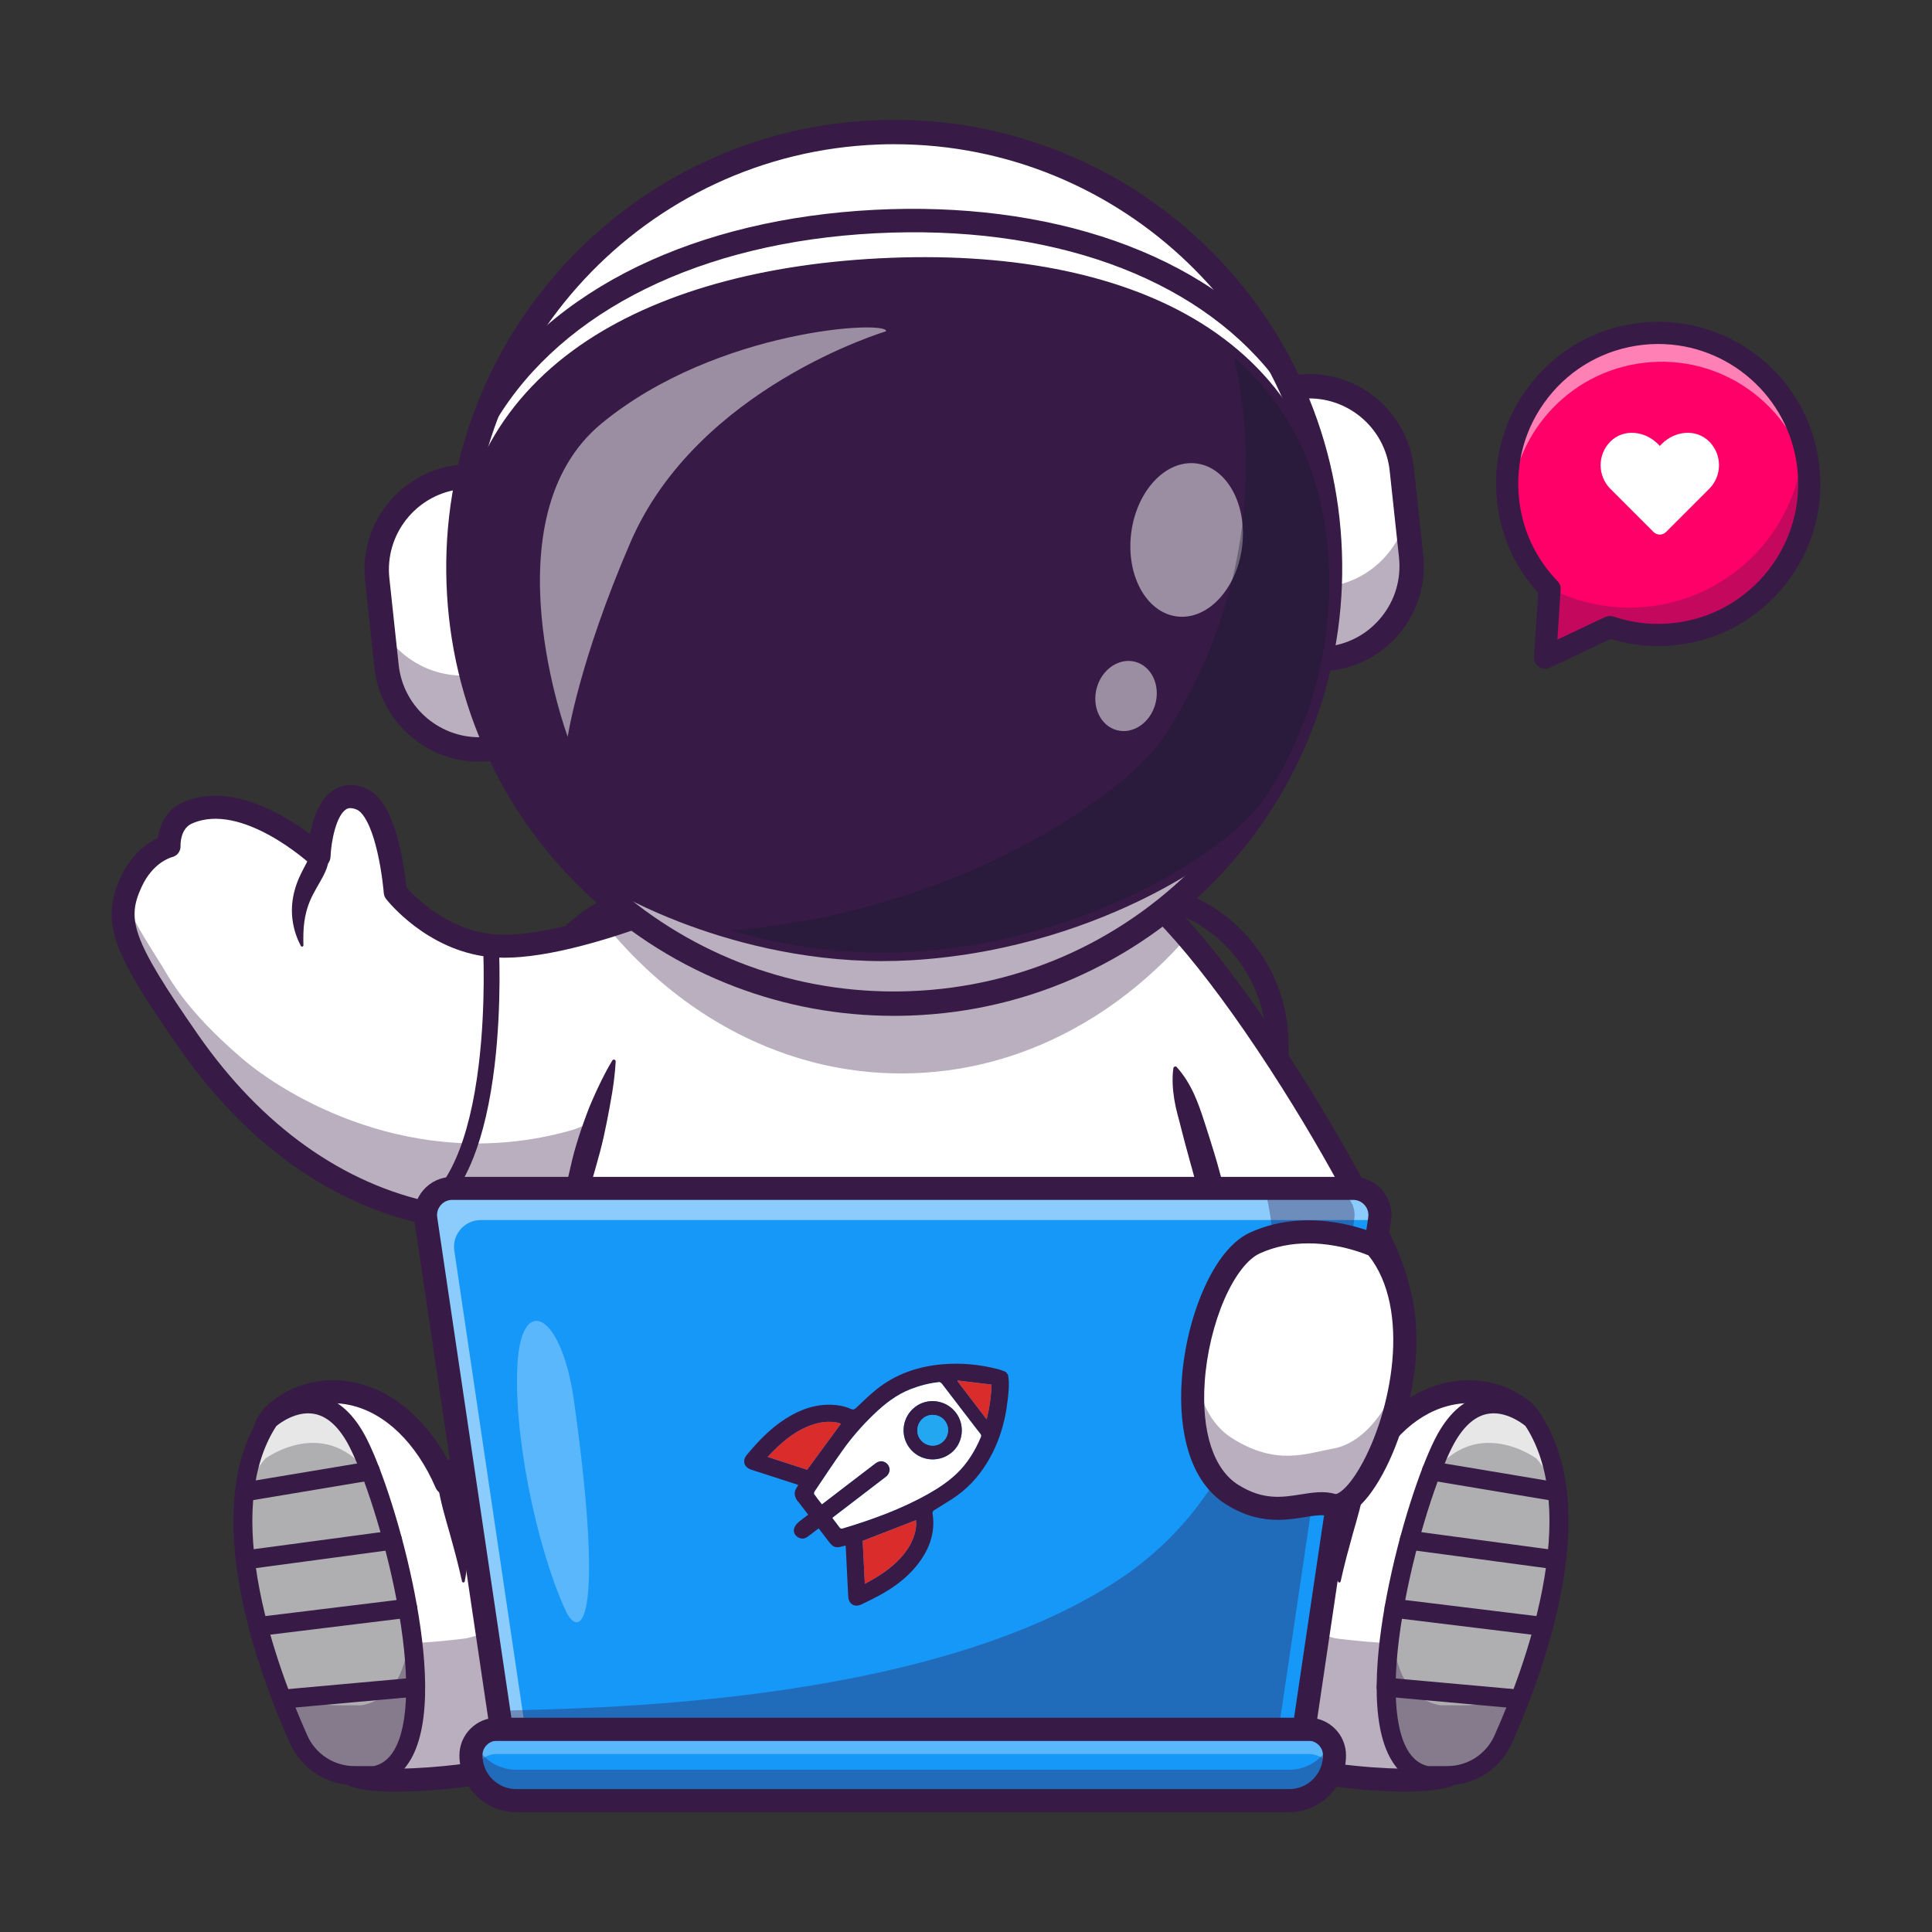
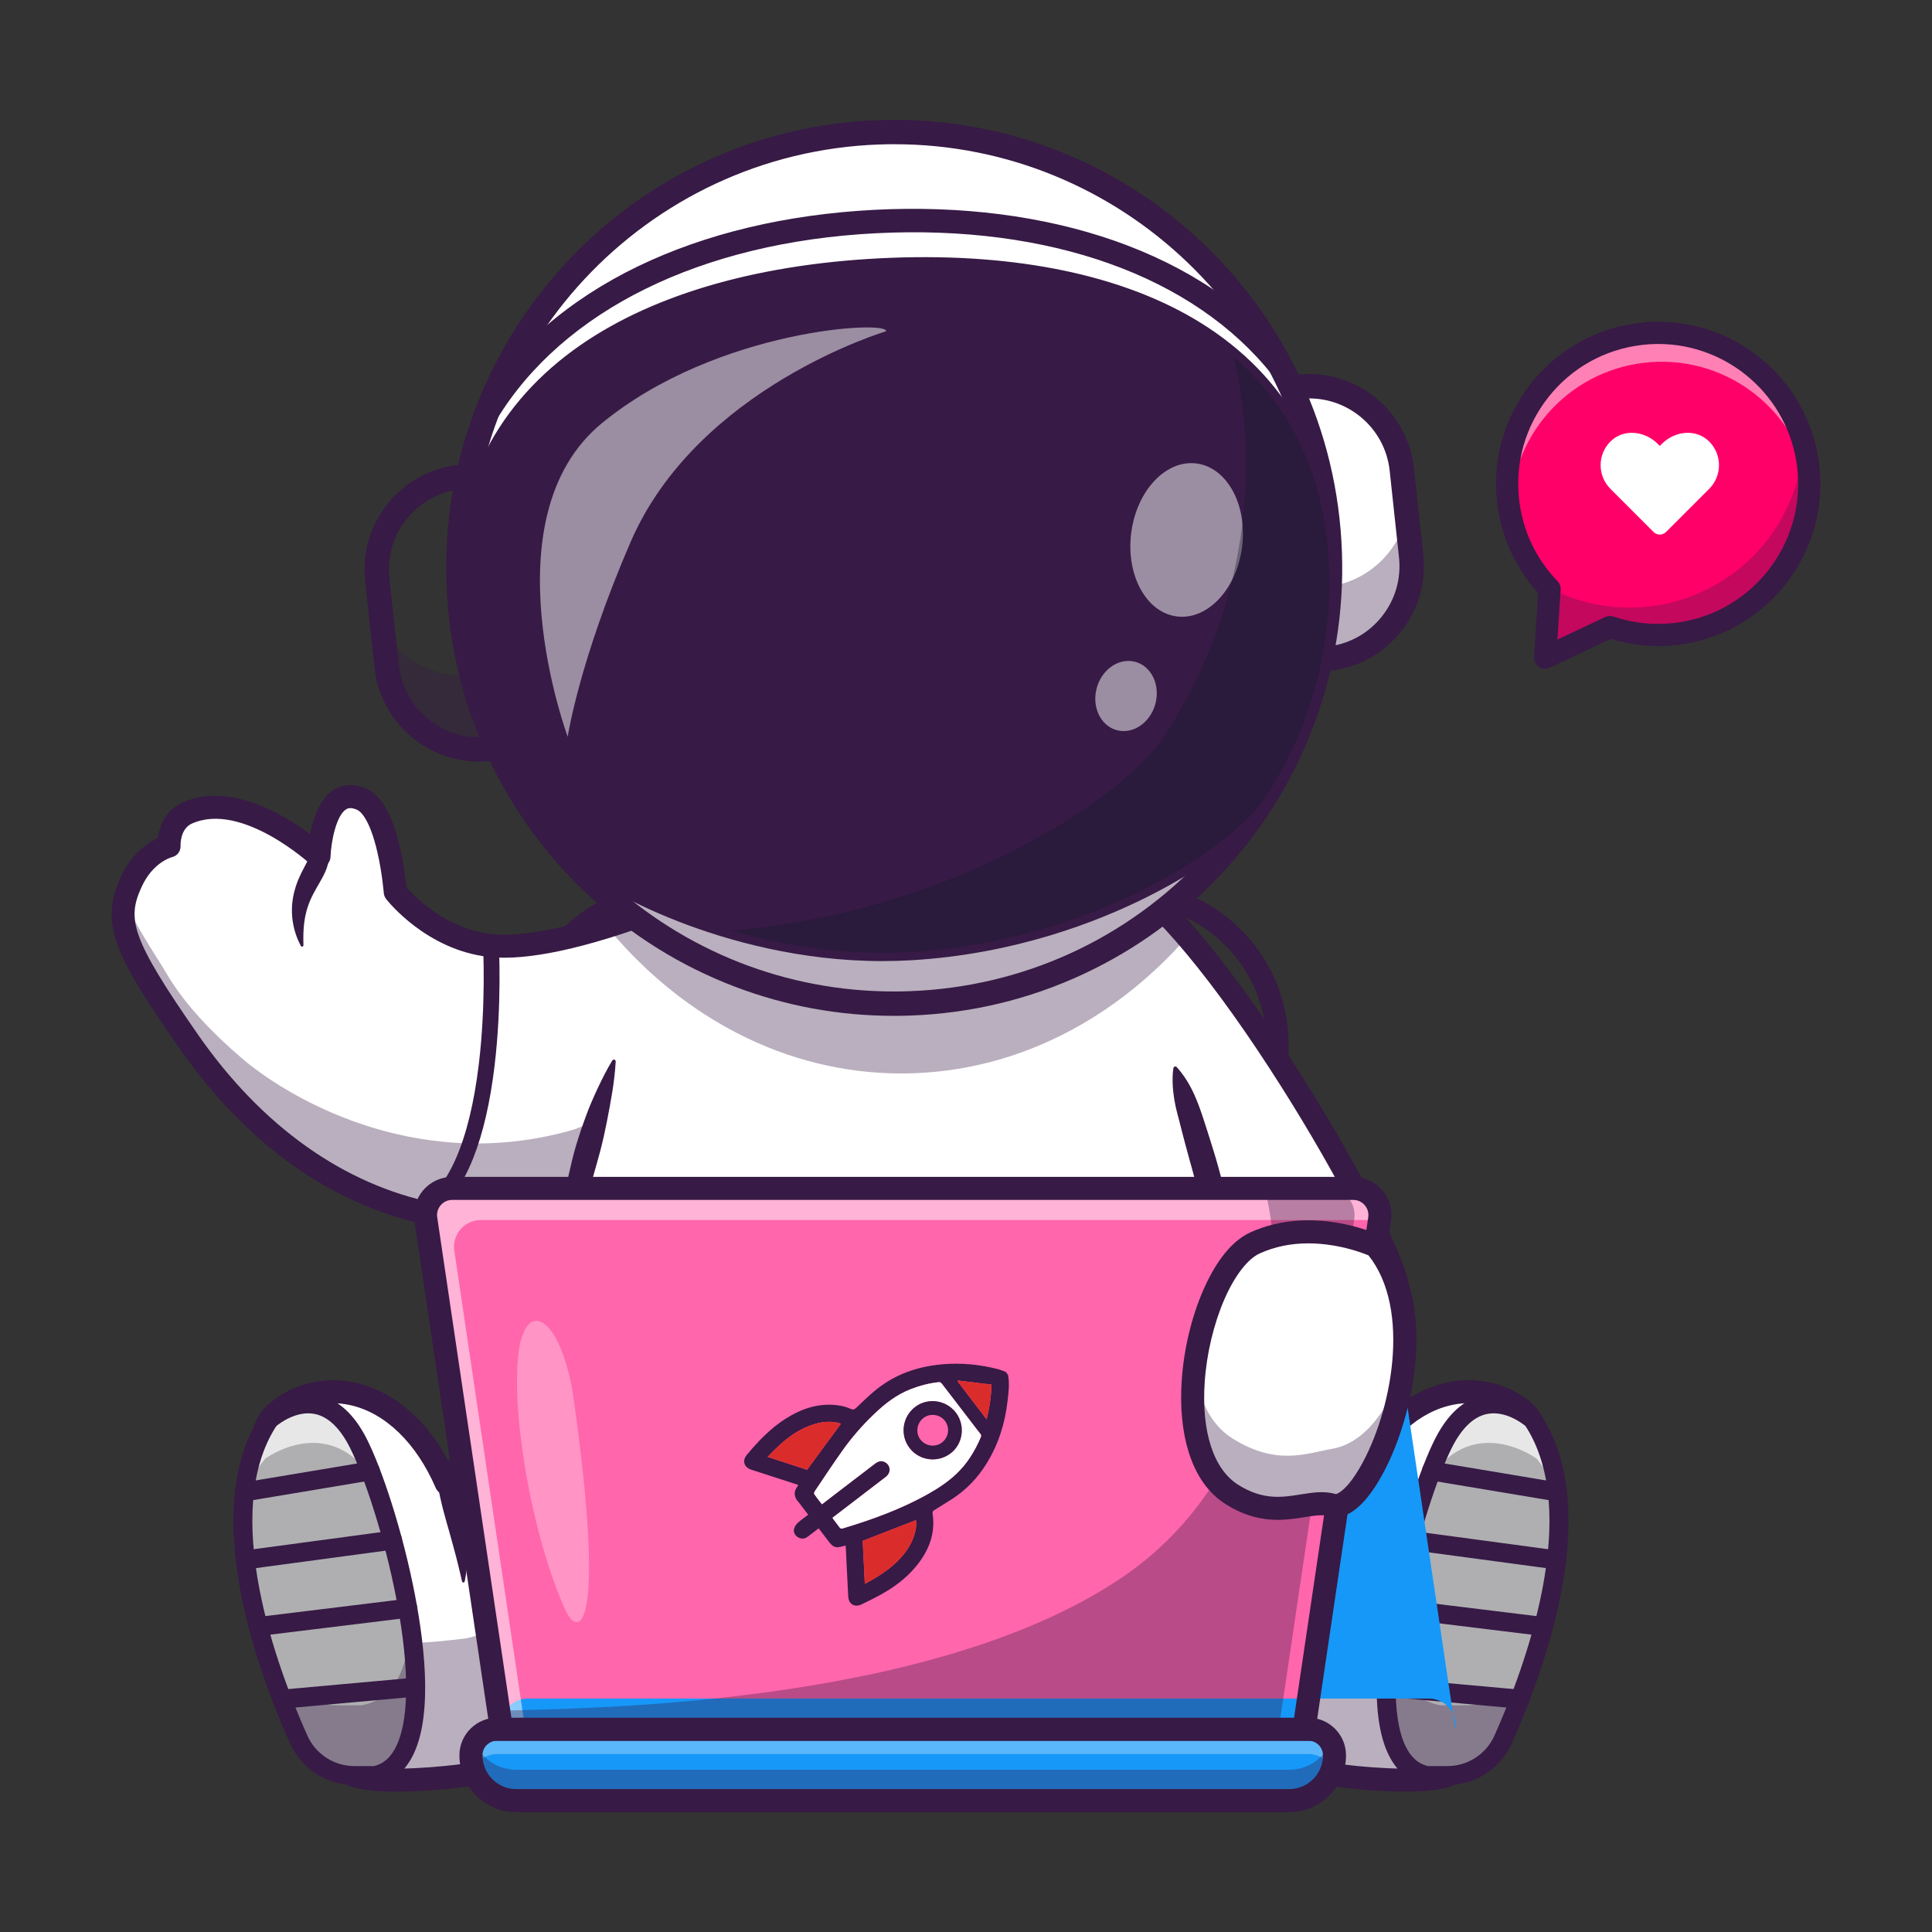
<svg xmlns="http://www.w3.org/2000/svg" id="Layer_1" viewBox="0 0 1080 1080">
  <rect x="0" y="0" width="1080" height="1080" fill="#333333" stroke="none" />
  <defs>
    <style>.cls-1{opacity:.7;}.cls-2{fill:#fff;}.cls-3{fill:#111a28;}.cls-4{fill:#afafb2;}.cls-5{opacity:.5;}.cls-6{fill:#ff66ac;}.cls-7{fill:#1698f9;}.cls-8{opacity:.35;}.cls-9{opacity:.3;}.cls-10{fill:#22a7f0;}.cls-11{fill:#db2c2c;}.cls-12{fill:#371a45;}.cls-13{fill:#ff0068;}</style>
  </defs>
  <g>
    <rect class="cls-2" x="299.77" y="505.37" width="408.15" height="378.87" rx="112.37" ry="112.37" />
    <path class="cls-12" d="M629.53,505.37c43.11,0,78.39,35.27,78.39,78.39v222.1c0,43.11-35.27,78.39-78.39,78.39h-251.37c-43.11,0-78.39-35.27-78.39-78.39v-222.1c0-43.11,35.27-78.39,78.39-78.39h251.37m0-12.39h-251.37c-12.21,0-24.08,2.41-35.28,7.17-10.8,4.59-20.5,11.14-28.84,19.48-8.34,8.34-14.9,18.05-19.48,28.84-4.76,11.2-7.17,23.07-7.17,35.28v222.1c0,12.21,2.41,24.08,7.17,35.28,4.59,10.8,11.14,20.5,19.48,28.84,8.34,8.34,18.05,14.9,28.84,19.48,11.2,4.76,23.07,7.17,35.28,7.17h251.37c12.21,0,24.08-2.41,35.28-7.17,10.8-4.59,20.5-11.14,28.84-19.48,8.34-8.34,14.9-18.05,19.48-28.84,4.76-11.2,7.17-23.07,7.17-35.28v-222.1c0-12.21-2.41-24.08-7.17-35.28-4.59-10.8-11.14-20.5-19.48-28.84-8.34-8.34-18.05-14.9-28.84-19.48-11.2-4.76-23.07-7.17-35.28-7.17h0Z" />
    <path class="cls-2" d="M702.29,746.9c-39.14,4.59-78.15,5.72-78.15,5.72,0,0-19.87-99.06-25.37-176.74-4.06-57.56-.24-103.36,25.37-88.42,11.78,6.87,25.36,19.82,39.51,36.24,53.08,61.61,114.07,172.25,117.41,195.21,2.16,14.76-38.37,23.23-78.78,28Z" />
    <path class="cls-12" d="M618.91,759.22l-1.07-5.33c-.12-.61-12.27-61.48-20.13-124.5-4.64-37.16-6.9-67.84-6.74-91.19,.22-31.89,4.85-49.97,14.57-56.91,4.27-3.05,11.52-5.41,21.86,.62,34.08,19.88,77.32,83.21,100.07,119.19,15.17,24,29.7,49.23,40.9,71.04,7.89,15.36,17.61,35.79,19.08,45.85,.43,2.92,.14,7.35-3.65,11.86-5.48,6.52-16.85,11.62-35.8,16.06-13.89,3.25-31.75,6.05-53.06,8.31-36.09,3.84-70.26,4.85-70.6,4.86l-5.43,.16Zm-3.63-268.17c-1.24,0-1.9,.47-2.25,.72-4.2,3-16.8,21.67-2.55,135.96,6.46,51.76,15.83,102.08,18.94,118.26,10.99-.44,37.06-1.71,64.23-4.6,63.07-6.71,77.16-16.11,80.29-19.83,.87-1.03,.8-1.51,.77-1.71-1.83-12.51-25.62-60.45-58.12-111.86-37.64-59.54-72.51-101.44-95.67-114.95-2.63-1.53-4.42-1.98-5.63-1.98Z" />
    <path class="cls-2" d="M424.99,483.8l-7.92,59.92-4.51,34.07-9.61,72.74s-17.56,11.95-46.79,21.41c-10.92,3.54-23.49,6.71-37.37,8.79-22.68,3.41-48.91,3.85-77.33-1.96-73.11-14.97-116.98-69.28-135.98-96.58-36.71-52.69-42.36-66.94-32.15-89.13,7.79-17,21.14-20.11,21.14-20.11,0,0-.66-13.59,10.09-18.42,32.23-14.47,73.75,24.18,73.75,24.18,0,0,1.55-41.57,23.8-31.97,15.33,6.62,18.8,51.87,18.8,51.87,0,0,20.58,26.44,53.26,29.95,17.08,1.84,40.72-3.12,64.19-10.32,.27-.08,.55-.16,.82-.26,12.51-3.86,24.94-8.34,36.32-12.77,5.1-1.98,10-3.96,14.59-5.86,20.51-8.5,34.89-15.55,34.89-15.55Z" />
    <g class="cls-8">
      <path class="cls-12" d="M105.49,582.19c19.01,27.3,62.88,81.61,135.98,96.58,45.79,9.37,85.91,2.49,114.71-6.84,29.22-9.45,46.78-21.41,46.78-21.41l1.29-57.4s-19.91-19.19-38.45-11.36c-22.28,9.4-15.14,41.35-46.96,50.23-88.46,24.7-160.32-20.43-183.44-40.24-32.08-27.49-40.45-44.79-44.96-51.94-9.34-14.78-16.56-26.39-20.62-36.8-4.14,17.59,4.71,34.68,35.69,79.17Z" />
    </g>
    <path class="cls-12" d="M285.59,689.67c-15.27,0-30.47-1.53-45.41-4.59-32.86-6.73-63.52-21.88-91.12-45.04-17.77-14.9-34.2-33.13-48.85-54.17-17.88-25.67-29.24-43.31-34.42-57.48-4.96-13.57-4.47-24.59,1.69-38.03,6.07-13.23,15.25-19.32,20.8-21.93,.91-6.8,4.43-15.63,13.66-19.77,26.21-11.78,56.45,6.45,71.42,17.66,.15-.76,.31-1.54,.48-2.33,2.48-11.13,6.76-18.68,12.73-22.45,3.66-2.31,9.78-4.31,18.11-.71,8.46,3.65,14.63,14.41,18.87,32.89,2.17,9.47,3.21,18.35,3.61,22.29,4.55,5.15,22.34,23.42,47.72,26.14,46.32,4.96,146.27-43.65,147.27-44.14,2.13-1.04,4.66-.83,6.59,.56,1.93,1.39,2.94,3.72,2.62,6.07l-22.03,166.73c-.24,1.82-1.24,3.45-2.76,4.48-.74,.5-18.4,12.41-47.77,22-17.2,5.62-34.9,9.28-52.61,10.89-6.87,.62-13.75,.93-20.62,.93ZM95.98,479.21c-.83,.23-10.66,3.17-16.79,16.52-8.25,17.98-6.22,28.46,31.6,82.78,35.55,51.06,81.19,83.55,131.98,93.95,46.28,9.48,86.47,1.5,112.05-6.85,21.68-7.08,36.63-15.53,42.16-18.91l20.09-152.08c-10.5,4.79-27.66,12.32-46.93,19.54-42.89,16.07-75.4,23.07-96.62,20.79-35-3.75-56.75-31.22-57.66-32.39-.78-1-1.24-2.2-1.34-3.46,0-.11-.88-11.1-3.54-22.64-4.49-19.47-9.85-23.14-11.39-23.81-3.85-1.66-5.51-.62-6.13-.22-5.41,3.41-8.34,17.56-8.7,26.52-.1,2.52-1.66,4.74-3.98,5.7-2.33,.96-5,.48-6.84-1.24-.38-.35-38.78-35.56-66.71-23.01-6.44,2.89-6.32,11.61-6.3,12.24,.19,3.18-1.83,5.89-4.94,6.55Z" />
    <path class="cls-12" d="M183.63,478.71c.15,1.81-.12,3.45-.48,4.88-.18,.74-.4,1.37-.63,2.03-.23,.61-.48,1.24-.73,1.79-1.02,2.29-2.11,4.18-3.16,6.02-1.05,1.83-2.06,3.57-2.99,5.31l-.69,1.31c-.22,.44-.45,.87-.66,1.32l-.61,1.33-.58,1.35-.53,1.37-.49,1.39c-.17,.46-.29,.94-.44,1.41-.15,.47-.27,.95-.4,1.43-.49,1.93-.91,3.91-1.16,5.95-.26,2.04-.44,4.13-.48,6.26-.05,1.07-.03,2.14-.04,3.23-.02,.55,.03,1.08,.03,1.63,0,.55,.03,1.1,.03,1.65v.04c0,.43-.35,.78-.78,.77-.3,0-.56-.17-.69-.42-1.03-2-1.97-4.08-2.69-6.26-.76-2.17-1.31-4.42-1.71-6.74-.79-4.62-.77-9.52,.1-14.29l.36-1.78c.14-.59,.29-1.17,.44-1.76,.15-.58,.33-1.16,.49-1.74,.17-.58,.37-1.14,.56-1.71,.77-2.26,1.73-4.42,2.72-6.44,.98-2.01,2.03-3.92,2.88-5.56,.9-1.67,1.4-3.03,1.7-3.76l.62-1.53c1.08-2.66,4.12-3.94,6.78-2.85,1.87,.76,3.06,2.5,3.22,4.39Z" />
    <path class="cls-12" d="M234.4,683.2c-1.63,0-3.19-.9-3.97-2.45-1.09-2.19-.2-4.84,1.99-5.93,17.85-8.88,30.05-36.6,35.27-80.16,4.04-33.76,2.37-65.15,2.35-65.47-.14-2.44,1.73-4.53,4.17-4.66,2.43-.14,4.53,1.73,4.66,4.17,.02,.32,1.74,32.38-2.38,66.9-2.44,20.42-6.42,37.75-11.84,51.5-7.01,17.8-16.53,29.79-28.29,35.64-.63,.31-1.31,.46-1.97,.46Z" />
    <g class="cls-8">
      <path class="cls-12" d="M805.49,968.02v-.9c-7.08,.31,0,.9,0,.9Z" />
    </g>
    <path class="cls-2" d="M716.17,859.31H291.06s2.59-73.37,27.74-178.58c10.08-42.2,23.8-89.51,42.42-139.28,4.48-11.95,9.24-24.04,14.3-36.24,14.14-34.05,30.62-68.92,49.84-103.79h156.5c15.89,28.83,29.91,57.65,42.28,86.04,8,18.35,15.31,36.51,21.98,54.35,29.09,77.76,46.17,149.53,56.17,205.09,12.33,68.54,13.88,112.41,13.88,112.41Z" />
    <g>
      <path class="cls-12" d="M657.81,596.52c8.22,9.17,11.97,19.85,15.44,30.57,1.74,5.36,3.46,10.74,5.1,16.13,.82,2.7,1.66,5.39,2.4,8.11,.76,2.72,1.49,5.44,2.22,8.16l2.15,8.18c.71,2.73,1.42,5.46,2.09,8.2l3.91,16.46c.64,2.75,1.34,5.48,1.96,8.23l1.86,8.25,1.91,8.24c.65,2.74,1.31,5.48,1.91,8.24l3.69,16.51c.63,2.75,1.18,5.51,1.76,8.27l1.73,8.28,.86,4.14,.43,2.07,.4,2.08,1.62,8.3c.54,2.77,1.09,5.53,1.68,8.29,.56,2.76,1.12,5.53,1.71,8.29,2.46,11.02,4.26,22.18,5.01,33.49,.1,1.41,.2,2.82,.27,4.24l.18,4.25c.09,2.84,.17,5.68,.13,8.53-.02,2.85-.08,5.7-.26,8.57-.16,2.86-.41,5.73-.84,8.61-.08,.56-.6,.94-1.16,.86-.38-.06-.68-.31-.8-.65h0c-2.03-5.41-3.69-10.83-5.26-16.26-.77-2.71-1.51-5.43-2.23-8.15l-1.03-4.08c-.32-1.36-.66-2.72-1-4.08-1.32-5.45-2.48-10.91-3.52-16.4-.5-2.75-.96-5.5-1.38-8.26-.45-2.76-.86-5.52-1.29-8.28-.42-2.76-.86-5.52-1.3-8.28-.48-2.75-1-5.5-1.54-8.24l-1.6-8.23-.4-2.06-.43-2.05-.86-4.1-1.71-8.21c-.58-2.73-1.12-5.48-1.75-8.2l-3.66-16.37c-.59-2.73-1.27-5.44-1.92-8.16l-2-8.14-2.05-8.13c-.33-1.36-.71-2.7-1.07-4.05l-1.1-4.05-4.42-16.18c-1.53-5.38-3.09-10.74-4.58-16.13-.74-2.69-1.49-5.39-2.21-8.09l-.54-2.03-.57-2.02-1.12-4.04c-1.5-5.38-2.92-10.79-4.31-16.21l-1.03-4.07c-.34-1.36-.72-2.7-1.08-4.05-.72-2.7-1.32-5.44-1.78-8.23-.45-2.79-.76-5.62-.89-8.52-.06-1.45-.07-2.91-.02-4.4,.06-1.49,.15-2.99,.41-4.55v-.06c.11-.59,.67-.98,1.25-.89,.25,.04,.47,.17,.63,.34Z" />
      <path class="cls-12" d="M290.07,859.28c-.66-1.46-1.11-2.91-1.53-4.36-.42-1.46-.74-2.9-1.02-4.35-.57-2.9-.87-5.79-1.04-8.67-.08-1.44-.13-2.88-.13-4.31,0-1.43,.06-2.86,.13-4.29l.24-4.28c.08-1.43,.16-2.85,.28-4.28,.44-5.69,.87-11.39,1.54-17.06,.3-2.84,.64-5.67,.97-8.51,.16-1.42,.38-2.83,.57-4.24l.6-4.24,1.25-8.46c.44-2.82,.95-5.62,1.43-8.43,.98-5.62,1.9-11.24,3.01-16.83,1.08-5.6,2.07-11.21,3.18-16.79,1.13-5.58,2.22-11.17,3.3-16.77,.28-1.4,.53-2.8,.82-4.19l.89-4.18,1.78-8.36,1.78-8.36c.15-.7,.29-1.39,.45-2.09l.49-2.08,.98-4.16,3.9-16.63c.32-1.39,.67-2.77,1.02-4.15,.34-1.38,.69-2.76,1.01-4.15,.66-2.77,1.31-5.54,1.94-8.32,.64-2.78,1.27-5.56,1.93-8.33,.64-2.78,1.44-5.51,2.24-8.25,.82-2.73,1.68-5.45,2.59-8.15,.91-2.7,1.88-5.39,2.86-8.07l1.51-4.01c.25-.67,.54-1.33,.81-1.98,.28-.66,.55-1.32,.84-1.98,1.14-2.63,2.3-5.25,3.53-7.85,1.22-2.6,2.49-5.18,3.82-7.74,1.34-2.56,2.72-5.1,4.25-7.58,.3-.48,.92-.63,1.4-.33,.33,.2,.5,.56,.48,.92v.02c-.64,11.68-2.83,22.8-4.99,33.91-.56,2.77-1.12,5.54-1.74,8.29-.63,2.75-1.3,5.49-2.01,8.21-1.5,5.43-2.99,10.86-4.56,16.27-.78,2.71-1.54,5.42-2.3,8.14-.38,1.36-.74,2.72-1.11,4.08-.36,1.36-.72,2.72-1.03,4.1l-3.86,16.46-.97,4.11-.48,2.06c-.16,.69-.3,1.38-.45,2.07l-1.76,8.27-1.76,8.27-.88,4.13c-.3,1.38-.54,2.76-.82,4.15-4.52,22.09-7.57,44.44-10.52,66.74l-1.15,8.36c-.36,2.79-.71,5.58-1.1,8.36l-2.28,16.72c-.41,2.79-.75,5.57-1.12,8.36-.19,1.39-.4,2.78-.66,4.17-.25,1.39-.51,2.77-.82,4.16-.62,2.77-1.39,5.53-2.3,8.28-.45,1.38-.99,2.76-1.55,4.13-.57,1.37-1.19,2.75-1.95,4.13v.02c-.3,.53-.97,.72-1.51,.42-.21-.12-.37-.3-.47-.51Z" />
    </g>
    <g>
      <path class="cls-2" d="M413.5,766.75c-24.25,9.82-61.77,7.76-87.35,4.67-15.34-1.86-26.11-16.01-23.85-31.3h0c2.06-13.95,14.34-24.1,28.43-23.44,23.93,1.12,59.82,1.65,82.55-3.4" />
      <g class="cls-8">
        <path class="cls-12" d="M413.51,766.74c-24.25,9.83-61.78,7.76-87.35,4.68-15.34-1.86-26.11-16.03-23.85-31.3,.45-3.12,1.43-6.05,2.82-8.72,4.04,7.71,11.69,13.4,21.03,14.53,25.54,3.1,62.99,5.15,87.25-4.62l.11,25.43Z" />
      </g>
      <path class="cls-12" d="M365.3,780.41c-14.03,0-27.98-1.16-39.92-2.6-9.15-1.11-17.27-5.75-22.86-13.08-5.6-7.34-7.94-16.42-6.59-25.56,1.23-8.33,5.49-15.87,11.98-21.22,6.5-5.36,14.71-8.1,23.12-7.7,35.25,1.65,63.96,.5,80.85-3.25,3.39-.75,11.82-.78,16.79,15.21,5.05,16.25,4.49,43.53-12.75,50.52h0c-14.22,5.76-32.49,7.69-50.62,7.69Zm-35.88-57.33c-10.39,0-19.21,7.57-20.75,17.97-.84,5.67,.61,11.31,4.09,15.86,3.47,4.54,8.5,7.42,14.17,8.11,36.58,4.43,66.47,2.92,84.16-4.24h0c5.25-2.13,6.76-10.64,7.17-14.2,1.42-12.46-2.38-23.97-4.75-26.76-23.05,4.84-57.79,4.47-83.07,3.29-.34-.02-.67-.02-1.01-.02Z" />
      <path class="cls-2" d="M598.95,766.75c24.25,9.82,61.77,7.76,87.35,4.67,15.34-1.86,26.11-16.01,23.85-31.3h0c-2.06-13.95-14.34-24.1-28.43-23.44-23.93,1.12-59.82,1.65-82.55-3.4" />
      <g class="cls-8">
        <path class="cls-12" d="M686.3,771.42c-25.58,3.08-63.1,5.15-87.35-4.68l.11-25.66c24.25,9.77,61.71,7.71,87.25,4.62,9.3-1.11,16.9-6.75,20.96-14.42,1.43,2.69,2.44,5.66,2.91,8.85,2.24,15.28-8.53,29.45-23.87,31.3Z" />
      </g>
      <path class="cls-12" d="M647.16,780.41c-18.14,0-36.4-1.94-50.62-7.69-17.24-6.98-17.8-34.27-12.75-50.52,4.97-15.99,13.4-15.96,16.79-15.21,16.89,3.75,45.61,4.9,80.85,3.25,8.42-.39,16.62,2.34,23.12,7.7,6.49,5.36,10.75,12.89,11.98,21.22,1.35,9.14-.99,18.22-6.59,25.56-5.59,7.33-13.71,11.97-22.86,13.08-11.94,1.45-25.89,2.6-39.92,2.6Zm-48.2-60.59c-2.37,2.78-6.17,14.3-4.75,26.76,.4,3.56,1.91,12.08,7.17,14.2h0c17.69,7.16,47.58,8.67,84.16,4.24,5.67-.69,10.7-3.57,14.17-8.11,3.48-4.56,4.93-10.19,4.09-15.86-1.59-10.74-10.94-18.45-21.76-17.95-25.29,1.18-60.02,1.56-83.07-3.29Z" />
      <path class="cls-2" d="M608.32,695.61v85.69c0,15.9-13.01,28.91-28.91,28.91h-157.81c-15.88,0-28.89-13.01-28.89-28.91v-85.69c0-15.9,13.01-28.89,28.89-28.89h157.81c9.36,0,17.71,4.51,23.01,11.45,3.7,4.85,5.9,10.9,5.9,17.44Z" />
      <g class="cls-8">
        <path class="cls-12" d="M608.32,695.61v85.69c0,15.9-13.01,28.9-28.9,28.9h-157.81c-15.9,0-28.9-13.01-28.9-28.9v-32.05c23.7,24.16,70.31,39.33,113.06,39.56,13.74,.07,24.82-10.79,25.79-24.49,0-.14,.02-.27,.03-.41,1.05-12.02,10.95-21.76,22.99-22.62,13.71-.99,25.28,9.14,26.63,22.29,20.69-25.54,14.63-69.94,21.21-85.4,3.7,4.85,5.9,10.89,5.9,17.44Z" />
      </g>
      <path class="cls-12" d="M579.42,816.64h-157.81c-19.48,0-35.34-15.85-35.34-35.34v-85.7c0-19.48,15.85-35.34,35.34-35.34h157.81c19.48,0,35.34,15.85,35.34,35.34v85.7c0,19.48-15.85,35.34-35.34,35.34Zm-157.81-143.49c-12.38,0-22.46,10.07-22.46,22.46v85.7c0,12.38,10.07,22.46,22.46,22.46h157.81c12.38,0,22.46-10.07,22.46-22.46v-85.7c0-12.38-10.07-22.46-22.46-22.46h-157.81Z" />
      <circle class="cls-10" cx="556.42" cy="738.46" r="24.92" />
      <g class="cls-1">
        <path class="cls-2" d="M581.34,738.46c0,1.71-.16,3.36-.49,4.98-2.3-11.4-12.37-19.97-24.43-19.97s-22.15,8.57-24.45,19.97c-.32-1.62-.49-3.27-.49-4.98,0-13.77,11.16-24.91,24.93-24.91s24.91,11.14,24.91,24.91Z" />
      </g>
      <g class="cls-8">
        <path class="cls-12" d="M581.34,738.45c0,13.76-11.15,24.92-24.92,24.92s-24.92-11.15-24.92-24.92c0-3.18,.6-6.22,1.71-9.02,3.59,9.3,12.63,15.88,23.21,15.88s19.62-6.58,23.21-15.88c1.11,2.8,1.71,5.83,1.71,9.02Z" />
      </g>
      <path class="cls-12" d="M556.42,768.21c-16.4,0-29.75-13.35-29.75-29.75s13.35-29.75,29.75-29.75,29.75,13.35,29.75,29.75-13.35,29.75-29.75,29.75Zm0-49.84c-11.08,0-20.09,9.01-20.09,20.09s9.01,20.09,20.09,20.09,20.09-9.01,20.09-20.09-9.01-20.09-20.09-20.09Z" />
      <path class="cls-12" d="M485.8,815.03c-2.67,0-4.83-2.16-4.83-4.83v-58.69l-31.56-23.76v-61.04c0-2.67,2.16-4.83,4.83-4.83s4.83,2.16,4.83,4.83v56.22l31.56,23.76v63.51c0,2.67-2.16,4.83-4.83,4.83Z" />
    </g>
    <g>
      <path class="cls-2" d="M503.61,856.34c27.92,0,54.76-10.36,75.73-28.79,29.04-25.53,77.93-55.98,131.9-36.45,21.65,7.83,36.41,22.2,46.48,38.1,25.92-60.07,80.32-63.67,103.85-29.62,0,0-39.57,188.78-52.46,192.98-18.47,6.02-62.86-.31-62.86-.31,0,0-154.43-20.91-242.62-20.91s-242.62,20.91-242.62,20.91c0,0-44.39,6.33-62.86,.31-12.9-4.2-52.46-192.98-52.46-192.98,23.54-34.05,77.93-30.45,103.85,29.62,10.07-15.9,24.82-30.27,46.47-38.1,53.96-19.53,102.85,10.92,131.9,36.45,20.97,18.43,47.81,28.79,75.73,28.79h0Z" />
      <g class="cls-8">
        <path class="cls-12" d="M861.57,799.57s-39.57,188.78-52.47,192.99c-18.47,6.02-62.87-.31-62.87-.31,0,0-154.43-20.91-242.62-20.91s-242.62,20.91-242.62,20.91c0,0-44.39,6.33-62.85,.31-12.9-4.2-52.47-192.99-52.47-192.99,3.88-5.6,8.58-10.19,13.86-13.67,12.69,55.35,30.69,127.62,38.61,130.2,18.47,6.01,62.85-.32,62.85-.32,0,0,154.44-41.83,242.62-41.83s242.62,41.83,242.62,41.83c0,0,44.4,6.33,62.87,.32,7.92-2.58,25.92-74.85,38.61-130.2,5.28,3.48,9.98,8.07,13.86,13.67Z" />
      </g>
      <path class="cls-12" d="M221.93,1001.57c-9.68,0-19.15-.72-25.8-2.89-4.54-1.48-8.35-6.51-15.52-28.82-4.19-13.06-9.22-31.24-14.95-54.05-10.31-41.06-20.36-87.1-24.2-104.99-2.01-9.37,1.06-19.05,8.01-25.28,13.35-11.95,31.25-16.56,49.1-12.63,11.25,2.48,22.2,8.35,31.65,16.98,7.83,7.15,14.64,16.09,20.32,26.65,11.52-14.7,26.03-25.28,43.24-31.51,19.5-7.06,39.91-8.46,60.65-4.17,16.75,3.47,33.78,10.66,50.61,21.38,3,1.91,3.88,5.89,1.97,8.89-1.91,3-5.89,3.88-8.89,1.97-34.65-22.06-68.29-27.43-99.97-15.97-17.87,6.46-32.41,18.4-43.23,35.49-1.28,2.02-3.57,3.16-5.95,2.98-2.38-.19-4.46-1.68-5.41-3.87-10.83-25.1-28.25-41.96-47.79-46.26-13.75-3.03-27.51,.49-37.74,9.65-3.52,3.15-5.05,8.12-4.01,12.98,3.63,16.89,13.13,60.46,23.02,100.26,5.44,21.88,10.26,39.68,14.33,52.9,5.7,18.52,8.68,23.95,9.74,25.46,14.55,4.08,47.27,.78,58.93-.87,.01,0,.03,0,.04,0,1.55-.21,155.88-20.97,243.49-20.97s241.94,20.76,243.49,20.97c.02,0,.03,0,.04,0,11.66,1.66,44.38,4.95,58.93,.87,1.04-1.49,3.93-6.76,9.45-24.52,3.97-12.81,8.68-30.07,13.99-51.3,9.47-37.86,18.54-79.05,23.1-100.24,1.5-6.94-1.11-14.06-6.63-18.13-10.54-7.77-23.6-10.09-36.77-6.53-18.87,5.1-35.06,21.34-45.58,45.72-.95,2.19-3.03,3.68-5.41,3.87-2.38,.19-4.67-.96-5.95-2.98-10.82-17.09-25.36-29.02-43.22-35.49-31.96-11.57-65.88-6.01-100.83,16.52-2.99,1.93-6.98,1.06-8.9-1.92-1.93-2.99-1.07-6.97,1.92-8.9,16.94-10.92,34.08-18.27,50.94-21.85,20.95-4.44,41.55-3.08,61.25,4.04,17.21,6.23,31.72,16.8,43.24,31.51,12.1-22.48,29.28-37.58,49.18-42.96,16.8-4.54,34.21-1.41,47.78,8.59,9.59,7.07,14.14,19.32,11.57,31.21-4.84,22.44-14.42,65.92-24.28,104.96-5.59,22.14-10.5,39.77-14.6,52.41-6.99,21.57-10.74,26.45-15.22,27.91-19.58,6.38-63.5,.26-65.74-.05-2.42-.33-155.26-20.85-241.74-20.85s-239.32,20.52-241.74,20.85c-1.48,.21-21.12,2.95-39.94,2.95Zm-20.41-14.36h0s0,0,0,0Z" />
      <path class="cls-4" d="M797.63,992.56h11.47c13.47,0,25.68-7.9,31.16-20.19,17.17-38.45,48.47-122.93,19.15-174.48-.85-1.5-1.76-2.95-2.73-4.34,0,0-28.15-25.6-48.37,10.62-18.89,33.83-58.54,178.52-10.68,188.4Z" />
      <g class="cls-1">
        <path class="cls-2" d="M797.95,828.27c.51-.81,1.01-1.58,1.5-2.29,24.87-36.22,59.48-10.62,59.48-10.62,1.19,1.39,2.31,2.84,3.36,4.34,3.47,4.96,6.25,10.23,8.42,15.74-1.4-13.54-4.9-26.34-11.3-37.57-.85-1.5-1.76-2.95-2.73-4.34,0,0-28.15-25.6-48.37,10.62-3.07,5.48-6.67,13.86-10.36,24.11Z" />
      </g>
      <path class="cls-12" d="M870.55,839.31c-.29,0-.58-.02-.88-.07l-70.36-11.75c-2.89-.48-4.85-3.22-4.36-6.11,.48-2.89,3.22-4.85,6.11-4.36l70.36,11.75c2.89,.48,4.85,3.22,4.36,6.11-.43,2.6-2.68,4.44-5.23,4.44Z" />
      <path class="cls-12" d="M870.11,877.33c-.24,0-.47-.02-.71-.05l-82.31-11.07c-2.91-.39-4.95-3.06-4.55-5.97,.39-2.91,3.06-4.95,5.97-4.56l82.31,11.07c2.91,.39,4.95,3.06,4.55,5.97-.36,2.67-2.64,4.6-5.26,4.6Z" />
      <path class="cls-12" d="M862.84,914.56c-.22,0-.43-.01-.65-.04l-83.55-10.23c-2.91-.36-4.98-3-4.63-5.92,.36-2.91,3-4.99,5.92-4.63l83.55,10.23c2.91,.36,4.98,3,4.63,5.92-.33,2.69-2.62,4.67-5.26,4.67Z" />
      <path class="cls-12" d="M849.59,955.16c-.16,0-.32,0-.48-.02l-74.7-6.74c-2.92-.26-5.07-2.84-4.81-5.77,.26-2.92,2.85-5.08,5.77-4.81l74.7,6.74c2.92,.26,5.07,2.84,4.81,5.77-.25,2.76-2.57,4.83-5.28,4.83Z" />
      <g class="cls-8">
        <path class="cls-12" d="M797.63,992.56h11.47c13.47,0,25.68-7.9,31.16-20.19,4.44-9.97,9.84-23,14.88-37.77-6.89,11.43-20.87,18.67-36.24,18.67h-13.67c-19.46-3.37-26.78-22.45-27.06-47.46-6.58,42.21-4.77,81.74,19.46,86.75Z" />
      </g>
      <path class="cls-12" d="M809.1,997.87h-11.47c-.36,0-.72-.04-1.07-.11-9.27-1.91-16.28-7.93-20.82-17.87-10.72-23.44-5.51-64.28,.75-94.41,7.65-36.82,19.47-70.08,27.19-83.9,7.1-12.71,16.03-20.02,26.56-21.74,16.15-2.63,29.46,9.28,30.02,9.78,.29,.27,.56,.56,.78,.89,1.06,1.52,2.07,3.12,3,4.76,13.4,23.56,16.25,55.79,8.45,95.79-6.34,32.52-18.38,63.34-27.37,83.48-6.32,14.18-20.46,23.34-36.01,23.34Zm-10.89-10.62h10.89c11.36,0,21.69-6.69,26.31-17.05,8.77-19.63,20.5-49.65,26.65-81.18,7.29-37.44,4.85-67.22-7.26-88.52-.66-1.16-1.36-2.29-2.1-3.38-1.99-1.63-11.03-8.44-20.82-6.81-7.14,1.19-13.51,6.72-18.94,16.43-7.14,12.79-18.71,45.49-26.06,80.89-8.39,40.39-8.92,71.59-1.49,87.84,3.02,6.6,7.21,10.45,12.82,11.78Z" />
      <path class="cls-4" d="M209.6,992.56h-11.47c-13.47,0-25.68-7.9-31.16-20.19-17.17-38.45-48.47-122.93-19.15-174.48,.85-1.5,1.76-2.95,2.73-4.34,0,0,28.15-25.6,48.37,10.62,18.89,33.83,58.54,178.52,10.68,188.4Z" />
      <g class="cls-1">
        <path class="cls-2" d="M209.28,828.27c-.51-.81-1.01-1.58-1.5-2.29-24.87-36.22-59.48-10.62-59.48-10.62-1.19,1.39-2.31,2.84-3.36,4.34-3.47,4.96-6.25,10.23-8.42,15.74,1.4-13.54,4.9-26.34,11.3-37.57,.85-1.5,1.76-2.95,2.73-4.34,0,0,28.15-25.6,48.37,10.62,3.07,5.48,6.67,13.86,10.36,24.11Z" />
      </g>
      <path class="cls-12" d="M136.67,839.31c-2.55,0-4.8-1.84-5.23-4.44-.48-2.89,1.47-5.63,4.36-6.11l70.36-11.75c2.89-.48,5.63,1.47,6.11,4.36,.48,2.89-1.47,5.63-4.36,6.11l-70.36,11.75c-.3,.05-.59,.07-.88,.07Z" />
      <path class="cls-12" d="M137.12,877.33c-2.62,0-4.9-1.94-5.26-4.6-.39-2.91,1.65-5.58,4.55-5.97l82.31-11.07c2.91-.39,5.58,1.65,5.97,4.56,.39,2.91-1.65,5.58-4.55,5.97l-82.31,11.07c-.24,.03-.48,.05-.71,.05Z" />
      <path class="cls-12" d="M144.38,914.56c-2.64,0-4.93-1.97-5.26-4.67-.36-2.91,1.71-5.56,4.63-5.92l83.55-10.23c2.91-.36,5.56,1.71,5.92,4.63,.36,2.91-1.71,5.56-4.63,5.92l-83.55,10.23c-.22,.03-.44,.04-.65,.04Z" />
      <path class="cls-12" d="M157.63,955.16c-2.72,0-5.03-2.07-5.28-4.83-.26-2.92,1.89-5.5,4.81-5.77l74.7-6.74c2.92-.26,5.5,1.89,5.77,4.81,.26,2.92-1.89,5.5-4.81,5.77l-74.7,6.74c-.16,.01-.32,.02-.48,.02Z" />
      <g class="cls-8">
        <path class="cls-12" d="M209.6,992.56h-11.47c-13.47,0-25.68-7.9-31.16-20.19-4.44-9.97-9.84-23-14.88-37.77,6.89,11.43,20.87,18.67,36.24,18.67h13.67c19.46-3.37,26.78-22.45,27.06-47.46,6.58,42.21,4.77,81.74-19.46,86.75Z" />
      </g>
      <path class="cls-12" d="M209.59,997.87h-11.47c-15.55,0-29.69-9.16-36.01-23.34-8.99-20.13-21.04-50.95-27.37-83.47-7.79-40-4.95-72.23,8.45-95.8,.93-1.64,1.94-3.24,3-4.75,.23-.32,.49-.62,.78-.89,.56-.51,13.87-12.42,30.02-9.78,10.53,1.72,19.46,9.03,26.56,21.74,7.72,13.82,19.53,47.08,27.19,83.9,6.26,30.13,11.47,70.97,.75,94.41-4.55,9.94-11.55,15.95-20.82,17.87-.35,.07-.71,.11-1.07,.11Zm-55.07-200.74c-.73,1.08-1.43,2.21-2.09,3.37-12.12,21.3-14.56,51.08-7.26,88.52,6.14,31.53,17.88,61.55,26.65,81.18,4.62,10.36,14.95,17.05,26.31,17.05h10.89c5.6-1.32,9.8-5.18,12.82-11.78,7.43-16.25,6.9-47.44-1.49-87.84-7.36-35.4-18.92-68.09-26.06-80.89-5.42-9.71-11.79-15.24-18.94-16.43-9.78-1.63-18.81,5.17-20.83,6.81Z" />
      <path class="cls-12" d="M339.07,987.71c-.75,0-1.52-.18-2.24-.55-2.36-1.24-3.28-4.16-2.04-6.52,20.17-38.53,20.46-81.87,.88-128.8-14.77-35.4-35.92-59.62-36.13-59.86-1.76-2-1.57-5.05,.43-6.82,2-1.76,5.05-1.57,6.82,.43,.9,1.02,22.28,25.46,37.69,62.26,9.09,21.71,14.16,43.19,15.07,63.86,1.15,25.98-4.3,50.68-16.2,73.41-.86,1.65-2.54,2.59-4.28,2.59Z" />
      <path class="cls-12" d="M670.12,987.71c-1.74,0-3.42-.94-4.28-2.59-11.9-22.73-17.35-47.43-16.2-73.41,.91-20.66,5.98-42.15,15.07-63.86,15.41-36.79,36.78-61.24,37.69-62.26,1.77-2,4.82-2.19,6.82-.42,2,1.76,2.19,4.82,.43,6.82h0c-.21,.24-21.36,24.46-36.13,59.86-19.58,46.93-19.28,90.27,.88,128.8,1.24,2.36,.32,5.28-2.04,6.52-.71,.37-1.48,.55-2.24,.55Z" />
    </g>
    <g class="cls-8">
      <path class="cls-12" d="M663.66,523.7c-5.57,6.38-11.43,12.43-17.53,18.11-14.49,13.49-30.36,24.97-47.35,34.07-28.69,15.39-60.52,24.02-94.04,24.18-32.75,.15-63.92-7.81-92.17-22.27-18.5-9.48-35.74-21.73-51.34-36.34-7.76-7.28-15.12-15.12-22.02-23.47,12.51-3.86,24.94-8.34,36.32-12.77,14.14-34.05,30.62-68.92,49.84-103.79h156.5c15.89,28.83,29.91,57.65,42.28,86.04,11.78,6.87,25.36,19.82,39.51,36.24Z" />
    </g>
    <g>
      <g>
        <path class="cls-2" d="M742.61,368.22h0c-2.73,.29-5.17-1.68-5.47-4.4l-15.27-142.14c-.29-2.73,1.68-5.17,4.4-5.47h0c28.59-3.07,54.26,17.62,57.33,46.21l5.21,48.47c3.07,28.59-17.62,54.26-46.21,57.33Z" />
        <path class="cls-12" d="M742.07,369.47c-1.41,0-2.76-.48-3.87-1.37-1.29-1.04-2.09-2.51-2.27-4.16l-15.27-142.14c-.18-1.64,.3-3.26,1.33-4.54,1.04-1.29,2.51-2.09,4.16-2.27,29.22-3.14,55.54,18.08,58.68,47.29l5.21,48.47c1.52,14.15-2.56,28.05-11.49,39.14-8.93,11.08-21.65,18.03-35.8,19.55l-.13-1.22,.13,1.22c-.23,.02-.45,.04-.67,.04Zm-10.19-152.34c-1.81,0-3.63,.1-5.47,.29-.99,.11-1.89,.59-2.51,1.37-.63,.78-.91,1.75-.81,2.75l15.27,142.14c.11,.99,.59,1.89,1.37,2.51,.78,.63,1.75,.91,2.75,.81h0c13.5-1.45,25.63-8.07,34.16-18.65,8.52-10.57,12.42-23.84,10.97-37.34l-5.21-48.47c-2.8-26.04-24.9-45.42-50.52-45.42Z" />
      </g>
      <g class="cls-8">
        <path class="cls-12" d="M786.37,288.16l2.45,22.73c3.07,28.58-17.62,54.26-46.21,57.34-2.72,.3-5.17-1.69-5.47-4.41l-4.07-37.79c.95,1.64,2.8,2.64,4.8,2.45l3.37-.37c22.6-2.42,40.27-18.97,45.13-39.95Z" />
      </g>
      <path class="cls-12" d="M742.06,375.06c-2.68,0-5.25-.9-7.37-2.61-2.45-1.97-3.98-4.78-4.32-7.91l-15.27-142.14c-.34-3.13,.57-6.2,2.54-8.65,1.97-2.45,4.78-3.98,7.91-4.32,32.28-3.47,61.37,19.97,64.83,52.25l5.21,48.47c1.68,15.64-2.83,30.99-12.7,43.24-9.87,12.25-23.92,19.91-39.55,21.6h0c-.43,.05-.86,.07-1.28,.07Zm-.17-13.61s0,0,0,0h0s0,0,0,0Zm-13.04-138.63l14.87,138.4c11.28-1.67,21.37-7.43,28.57-16.37,7.59-9.41,11.05-21.22,9.76-33.24l-5.21-48.47c-2.6-24.2-23.92-41.94-47.99-40.32Z" />
      <g>
-         <path class="cls-2" d="M257.09,266.63h0c2.73-.29,5.17,1.68,5.47,4.4l15.27,142.14c.29,2.73-1.68,5.17-4.4,5.47h0c-28.59,3.07-54.26-17.62-57.33-46.21l-5.21-48.47c-3.07-28.59,17.62-54.26,46.21-57.33Z" />
        <path class="cls-12" d="M267.82,420.17c-26.86,0-50.01-20.31-52.95-47.6l-5.21-48.47c-3.14-29.22,18.08-55.54,47.29-58.68l.13,1.22-.13-1.22c3.39-.36,6.45,2.1,6.81,5.49l15.27,142.14c.36,3.39-2.1,6.45-5.49,6.81-1.92,.21-3.84,.31-5.73,.31Zm-10.2-152.34c-.13,0-.27,0-.4,.02-27.88,3-48.12,28.11-45.12,55.99l5.21,48.47c3,27.88,28.11,48.12,55.99,45.12,2.05-.22,3.54-2.07,3.32-4.12l-15.27-142.14c-.21-1.91-1.83-3.34-3.72-3.34Z" />
      </g>
      <g class="cls-8">
        <path class="cls-12" d="M273.6,373.74l4.23,39.43c.3,2.72-1.69,5.17-4.41,5.47-15.01,1.61-29.22-3.32-39.78-12.52-9.53-8.31-16.08-20.11-17.54-33.68l-2.2-20.42c10.04,17.05,29.47,27.59,50.43,25.34l5.19-.56c1.89-.21,3.39-1.43,4.08-3.06Z" />
      </g>
      <path class="cls-12" d="M267.82,425.75c-29.67,0-55.26-22.44-58.5-52.59l-5.21-48.47c-3.47-32.28,19.97-61.37,52.25-64.83h0c6.45-.69,12.27,3.99,12.96,10.45l15.27,142.15c.69,6.46-3.99,12.27-10.45,12.96-2.13,.23-4.24,.34-6.33,.34Zm-11.83-152.12c-23.86,3.54-40.93,25.4-38.33,49.6l5.21,48.47c2.6,24.2,23.93,41.93,47.99,40.32l-14.87-138.4Z" />
      <g>
        <circle class="cls-2" cx="499.88" cy="317.42" r="243.62" />
        <path class="cls-12" d="M499.64,562.27c-29.87,0-59.05-5.36-86.87-15.96-29.58-11.27-56.39-27.97-79.67-49.63-23.28-21.66-41.87-47.19-55.24-75.88-13.85-29.71-21.47-61.52-22.67-94.55-1.19-33.03,4.12-65.31,15.79-95.94,11.27-29.58,27.97-56.39,49.63-79.67,21.66-23.28,47.19-41.87,75.88-55.24,29.71-13.85,61.52-21.47,94.55-22.67,33.03-1.19,65.31,4.12,95.94,15.79,29.58,11.27,56.39,27.97,79.67,49.63,23.28,21.66,41.87,47.19,55.24,75.88,13.85,29.71,21.47,61.52,22.66,94.55,1.19,33.03-4.12,65.31-15.79,95.94-11.27,29.58-27.97,56.39-49.63,79.67-21.66,23.28-47.19,41.87-75.88,55.24-29.71,13.85-61.52,21.47-94.55,22.66-3.03,.11-6.05,.16-9.07,.16Zm.35-487.25c-2.95,0-5.88,.05-8.85,.16-133.57,4.82-238.32,117.41-233.5,250.98,2.33,64.7,29.73,124.63,77.13,168.73,45.21,42.06,103.47,64.93,164.89,64.93,2.98,0,5.96-.05,8.96-.16,64.7-2.33,124.63-29.73,168.73-77.13,44.1-47.4,67.1-109.14,64.77-173.85-4.71-130.6-112.48-233.66-242.13-233.66Z" />
      </g>
      <g class="cls-8">
        <path class="cls-12" d="M739.79,275.02c1.95,10.95,3.14,22.17,3.55,33.62,4.83,134.46-100.23,247.39-234.69,252.25-134.46,4.83-247.39-100.23-252.25-234.69-.14-3.87-.19-7.74-.14-11.56,20.69,117.92,125.67,205.5,248.7,201.07,130.59-4.72,233.43-111.37,234.83-240.69Z" />
      </g>
      <path class="cls-12" d="M499.63,567.86c-30.55,0-60.4-5.48-88.86-16.32-30.26-11.53-57.67-28.61-81.48-50.76-23.81-22.15-42.82-48.27-56.5-77.61-14.17-30.39-21.97-62.93-23.18-96.71-1.22-33.78,4.22-66.8,16.16-98.13,11.53-30.26,28.61-57.67,50.76-81.48,22.15-23.81,48.27-42.82,77.61-56.5,30.39-14.17,62.93-21.97,96.71-23.18,33.78-1.22,66.8,4.22,98.13,16.16,30.26,11.53,57.67,28.61,81.48,50.76,23.81,22.15,42.82,48.27,56.5,77.61,14.17,30.39,21.97,62.93,23.18,96.71,1.22,33.78-4.22,66.8-16.16,98.13-11.53,30.26-28.61,57.67-50.76,81.48-22.15,23.81-48.27,42.82-77.61,56.5-30.39,14.17-62.93,21.97-96.71,23.18-3.1,.11-6.19,.17-9.27,.17Zm.35-487.25c-2.88,0-5.75,.05-8.65,.16-130.49,4.71-232.83,114.7-228.12,245.19,2.28,63.21,29.04,121.75,75.35,164.84,44.17,41.09,101.08,63.43,161.09,63.44,2.91,0,5.83-.05,8.75-.16,63.21-2.28,121.75-29.04,164.84-75.35,43.09-46.31,65.56-106.63,63.28-169.84-4.6-127.59-109.88-228.27-236.54-228.27Z" />
      <path class="cls-12" d="M742.79,314.92c2.44,47.61-10.75,92.6-35.31,130.53-18.41,28.43-97.41,80.59-197.96,86.64-93.22,5.61-180.63-39.77-201.85-66.17-28.3-35.22-46.02-78.63-48.46-126.24-6.45-125.99,99.12-183.77,232.66-190.6,133.54-6.84,244.46,39.85,250.92,165.84Z" />
      <path class="cls-12" d="M493.34,537.26c-46.36,0-86.67-11.55-113.43-21.88-33.89-13.07-63.67-31.33-75.89-46.53-29.96-37.28-47.08-81.87-49.49-128.93-1.6-31.23,3.55-59.57,15.3-84.23,11.06-23.21,28.03-43.32,50.44-59.77,40.94-30.06,100.19-47.88,171.36-51.52,71.17-3.64,131.93,8.02,175.73,33.75,23.97,14.08,42.9,32.35,56.28,54.31,14.21,23.33,22.23,50.99,23.83,82.22h0c2.41,47.06-10.06,93.16-36.06,133.31-10.8,16.68-37.63,37.13-70.01,53.35-28.44,14.26-74.36,31.97-131.59,35.42-5.56,.33-11.05,.49-16.46,.49Zm23.41-384.14c-8.06,0-16.27,.21-24.65,.64-69.34,3.55-126.84,20.74-166.3,49.72-44.06,32.35-64.89,78.1-61.93,135.97,2.31,45.09,18.71,87.81,47.44,123.55,8.55,10.63,32.52,28.45,71.96,43.66,29.02,11.19,74.42,23.88,125.96,20.77,55.65-3.35,100.3-20.58,127.96-34.44,37.07-18.58,58.91-38.58,66.35-50.07,24.92-38.49,36.87-82.66,34.57-127.75h0c-2.96-57.87-28.36-101.25-75.5-128.93-37.11-21.8-87.18-33.11-145.86-33.11Z" />
      <g class="cls-5">
        <ellipse class="cls-2" cx="663.33" cy="301.83" rx="43.11" ry="31.24" transform="translate(279.24 921.17) rotate(-82.66)" />
      </g>
      <g class="cls-5">
        <ellipse class="cls-2" cx="629.47" cy="389.08" rx="19.79" ry="16.98" transform="translate(88.25 893.75) rotate(-74.72)" />
      </g>
      <g class="cls-8">
        <path class="cls-3" d="M689.74,199.79c31,26.69,50.44,64.52,53.04,115.12,2.44,47.62-10.76,92.61-35.3,130.54-18.42,28.43-97.43,80.59-197.97,86.65-35.5,2.15-70.14-3.11-100.63-11.92,123.43-10.09,219.64-74.07,242.47-109.33,31.17-48.13,47.91-105.25,44.81-165.66-.82-16.15-3.02-31.27-6.43-45.41Z" />
      </g>
      <path class="cls-12" d="M271.92,237.87c-1.37,0-2.75-.43-3.93-1.32-2.78-2.09-3.42-5.98-1.53-8.84,10.11-16.61,23.02-31.79,38.37-45.11,14.95-12.97,32.33-24.3,51.66-33.66,18.93-9.16,39.85-16.51,62.18-21.82,22.13-5.27,45.75-8.57,70.22-9.83,24.06-1.23,47.64-.4,70.08,2.47,22.65,2.9,44.18,7.87,63.99,14.8,20.27,7.08,38.82,16.23,55.13,27.19,16.77,11.26,31.27,24.51,43.12,39.38,2.07,2.29,2.28,5.8,.34,8.35-2.19,2.88-6.3,3.44-9.18,1.25l-.69-.51-.52-.66c-43.86-55.28-124.64-84.14-221.62-79.17-97.52,5-174.79,43.01-212,104.31l-.17,.28-.22,.3c-1.29,1.71-3.25,2.61-5.24,2.61Z" />
      <g class="cls-5">
        <path class="cls-2" d="M317.35,411.85s-45.39-122.29,19.06-175.25c64.45-52.96,160.83-57.7,158.89-51.4,0,0-105.37,31.29-142.79,117.78-28.86,66.69-35.16,108.88-35.16,108.88Z" />
      </g>
    </g>
    <path class="cls-12" d="M762.82,830.66c-.15,1.08-.35,2.22-.56,3.33-.21,1.12-.45,2.23-.69,3.35-.49,2.22-1.03,4.44-1.6,6.65-1.12,4.42-2.44,8.8-3.68,13.2-1.23,4.41-2.44,8.83-3.61,13.28l-.84,3.35c-.3,1.12-.56,2.24-.83,3.37l-.4,1.69-.21,.85-.18,.85c-.24,1.14-.5,2.28-.79,3.43v.04c-.11,.41-.53,.67-.94,.56-.3-.07-.52-.32-.57-.6-.45-2.34-.86-4.71-1.06-7.09l-.18-1.79c-.05-.6-.07-1.19-.11-1.78-.06-1.19-.13-2.39-.16-3.58-.1-4.77,.08-9.53,.45-14.26,.4-4.73,.95-9.44,1.87-14.07,.45-2.32,.98-4.62,1.62-6.9,.32-1.14,.65-2.27,1.03-3.4,.38-1.14,.77-2.23,1.25-3.39,1.13-2.73,4.26-4.02,6.99-2.88,2.29,.95,3.56,3.3,3.25,5.65l-.02,.15Z" />
    <path class="cls-12" d="M255.08,827.74c.48,1.16,.88,2.25,1.25,3.39,.37,1.13,.71,2.26,1.03,3.4,.63,2.28,1.17,4.58,1.62,6.9,.92,4.63,1.47,9.35,1.87,14.07,.37,4.73,.56,9.49,.45,14.26-.03,1.19-.1,2.39-.16,3.58-.04,.6-.06,1.19-.11,1.78l-.18,1.79c-.2,2.37-.61,4.75-1.06,7.09-.08,.42-.49,.69-.91,.61-.3-.06-.53-.29-.6-.57v-.04c-.29-1.15-.56-2.29-.8-3.43l-.18-.85-.21-.85-.4-1.69c-.27-1.13-.53-2.25-.83-3.37l-.84-3.35c-1.16-4.45-2.38-8.87-3.61-13.28-1.24-4.41-2.56-8.79-3.68-13.2-.57-2.21-1.11-4.42-1.6-6.65-.24-1.12-.48-2.23-.69-3.35-.21-1.11-.42-2.26-.56-3.33l-.02-.14c-.4-2.93,1.66-5.62,4.58-6.01,2.45-.33,4.74,1.06,5.65,3.24Z" />
    <g>
      <path class="cls-7" d="M271.91,966.65h465.42c4.78,0,8.66,3.88,8.66,8.66v16.24c0,8.29-6.73,15.03-15.03,15.03H278.28c-8.29,0-15.03-6.73-15.03-15.03v-16.24c0-4.78,3.88-8.66,8.66-8.66Z" />
      <g class="cls-9">
        <path class="cls-2" d="M745.99,981.24c0,2.77-.45,5.43-1.27,7.92-2.27-5.1-7.37-8.65-13.31-8.65H277.86c-4.02,0-7.68,1.63-10.32,4.28-1.26,1.26-2.29,2.72-3.01,4.36-.82-2.5-1.27-5.15-1.27-7.92,0-4.02,1.63-7.68,4.28-10.32,2.64-2.66,6.3-4.28,10.32-4.28h453.54c8.07,0,14.59,6.54,14.59,14.6Z" />
      </g>
      <g class="cls-8">
        <path class="cls-12" d="M745.99,981.24c0,6.99-2.83,13.33-7.42,17.9-4.57,4.59-10.92,7.42-17.9,7.42H288.6c-13.99,0-25.34-11.33-25.34-25.32,0-2.69,.72-5.22,2.01-7.39,3.83,9.06,12.85,15.44,23.33,15.44h432.07c6.99,0,13.33-2.83,17.9-7.42,2.29-2.29,4.14-5.01,5.41-8.02,1.29,2.17,2.01,4.7,2.01,7.39Z" />
      </g>
      <path class="cls-12" d="M720.66,1013.01H288.59c-17.52,0-31.77-14.25-31.77-31.77,0-11.6,9.44-21.03,21.03-21.03h453.55c11.6,0,21.03,9.44,21.03,21.03,0,17.52-14.25,31.77-31.77,31.77Zm-442.81-39.93c-4.5,0-8.15,3.66-8.15,8.15,0,10.42,8.47,18.89,18.89,18.89h432.07c10.42,0,18.89-8.47,18.89-18.89,0-4.5-3.66-8.15-8.15-8.15H277.85Z" />
      <path class="cls-6" d="M771.22,681.45l-42.26,285.19H280.31l-1.53-10.32-40.75-274.87c-1.34-9.03,5.67-17.13,14.78-17.13h503.63c9.13,0,16.12,8.1,14.78,17.13Z" />
-       <path class="cls-7" d="M771.22,681.45l-42.26,285.19H280.31l-1.53-10.32-40.75-274.87c-1.34-9.03,5.67-17.13,14.78-17.13h503.63c9.13,0,16.12,8.1,14.78,17.13Z" />
+       <path class="cls-7" d="M771.22,681.45l-42.26,285.19H280.31c-1.34-9.03,5.67-17.13,14.78-17.13h503.63c9.13,0,16.12,8.1,14.78,17.13Z" />
      <g class="cls-5">
        <path class="cls-2" d="M253.96,699.15c-1.34-9.03,5.67-17.13,14.78-17.13h502.4l.08-.57c1.34-9.03-5.65-17.13-14.78-17.13H252.81c-9.11,0-16.12,8.1-14.78,17.13l40.75,274.87,1.53,10.32h13.31l-39.65-267.49Z" />
      </g>
      <g class="cls-8">
        <path class="cls-12" d="M742.28,664.32h-35.36c13.41,49.13,6.01,160.06-80.5,218.04-108.6,72.78-304.32,72.32-345.87,73.96l1.53,10.32h432.72l42.26-285.19c1.34-9.03-5.65-17.13-14.78-17.13Z" />
      </g>
      <path class="cls-12" d="M734.5,973.09H274.75l-43.09-290.7c-.91-6.15,.9-12.39,4.96-17.1,4.06-4.71,9.96-7.41,16.19-7.41h503.64c6.22,0,12.12,2.7,16.19,7.41,4.06,4.71,5.87,10.94,4.96,17.1l-43.09,290.7Zm-448.64-12.88h437.53l41.46-279.71c.37-2.48-.33-4.9-1.97-6.8-1.64-1.9-3.92-2.95-6.43-2.95H252.81c-2.51,0-4.79,1.05-6.43,2.95-1.64,1.9-2.34,4.31-1.97,6.8l41.46,279.71Z" />
      <g class="cls-9">
        <path class="cls-2" d="M316.02,900.01c-17.02-37.52-29.41-101.56-26.62-139.25,2.79-37.69,24.65-26.16,31.43,22.12,18.03,128.49,2.79,133.88-4.81,117.13Z" />
      </g>
      <g>
        <path class="cls-12" d="M563.24,783.12c.55-4.82,1.18-9.68,.24-14.58-.42-.53-.81-1.08-1.23-1.61-1.4-.5-2.75-1.16-4.2-1.52-10.21-2.64-20.56-3.68-31.07-2.78-13.71,1.18-26.3,5.41-37.12,14.13-3.92,3.14-7.49,6.7-11.15,10.14-.98,.94-1.74,1.32-3.11,.69-3.24-1.47-6.73-2.13-10.27-2.31-9.51-.43-17.99,2.64-25.9,7.61-8.57,5.4-15.48,12.62-21.92,20.35-2.74,3.27-1.67,6.93,2.4,8.3,2.57,.84,5.15,1.67,7.72,2.51,6.17,2,12.32,3.97,18.47,5.97-.01,.19,0,.29-.03,.38-.05,.12-.1,.26-.19,.38-2.57,3.3-1.94,6.35,.76,9.22,.29,.32,.54,.7,.8,1.04,1.42,1.86,2.86,3.75,4.36,5.69-2.05,1.58-4.06,2.93-5.84,4.55-.9,.82-1.69,2.01-2.03,3.19-.58,1.9,.41,3.84,2.1,4.84,1.79,1.08,3.64,1.03,5.31-.17,2.12-1.51,4.14-3.14,6.3-4.79,2.04,2.68,3.97,5.22,5.9,7.73,2.22,2.86,3.75,3.35,7.19,2.39,.63-.2,1.25-.33,1.98-.51,.05,.74,.11,1.33,.14,1.88,.44,8.89,.84,17.8,1.33,26.67,.22,4.2,3.54,6.19,7.34,4.39,3.43-1.62,6.86-3.33,10.22-5.15,7.75-4.22,14.8-9.38,20.43-16.24,7.04-8.64,10.94-18.29,9.11-29.68-.08-.45,.3-1.22,.69-1.45,3.46-2.23,7-4.31,10.46-6.55,7.82-5.09,14.1-11.71,19.01-19.62,6.68-10.75,10.37-22.54,11.79-35.07Zm-112.05,38.48c-7.12-2.32-14.5-4.72-22.08-7.19,7.83-8.33,16.13-15.6,27.29-18.67,4.82-1.33,10.4-1.21,13.69,.12-6.25,8.53-12.51,17.06-18.9,25.73Zm59.88,36.59c-1.81,5.77-5.27,10.47-9.52,14.67-5.29,5.15-11.44,8.99-18.1,12.5-.4-8.18-.81-16.18-1.21-24.01,10.06-3.92,19.9-7.73,29.8-11.58,.38,2.72-.09,5.61-.96,8.42Zm37.16-54.75c-3.24,7.64-7.49,14.6-13.55,20.37-4.68,4.42-9.98,7.97-15.56,11.12-15.14,8.55-31.37,14.44-47.97,19.43-.81,.23-1.31,.19-1.84-.55-1.16-1.65-2.46-3.23-3.68-4.86-.08-.09-.11-.24-.23-.54,.42-.34,.88-.68,1.34-1.03,9.47-7.27,18.99-14.52,28.46-21.8,2.74-2.08,2.86-5.65,.32-7.71-1.77-1.45-4.1-1.43-6.14,.11-5.7,4.35-11.38,8.7-17.07,13.06-4.24,3.24-8.44,6.47-12.85,9.85-1.51-1.97-2.97-3.78-4.29-5.67-.22-.34,0-1.2,.31-1.62,5.05-7.53,10.05-15.1,15.31-22.51,5.2-7.35,11.1-14.14,17.6-20.37,6.09-5.89,12.7-11.08,20.68-14.18,5.12-1.99,10.4-3.35,15.85-3.93,.5-.07,1.21,.43,1.56,.88,5.55,7.17,11.03,14.35,16.52,21.55,1.65,2.14,3.28,4.33,4.98,6.44,.5,.64,.57,1.18,.24,1.96Zm3.29-10.03c-5.48-7.18-10.83-14.16-16.19-21.18,0-.16,.05-.35,.08-.52,6.24,.75,12.5,1.51,18.82,2.27-.12,6.8-1.12,13.04-2.7,19.43Z" />
        <path class="cls-2" d="M547.99,801.49c-1.7-2.12-3.33-4.3-4.98-6.44-5.49-7.2-10.98-14.38-16.52-21.55-.35-.46-1.07-.95-1.56-.88-5.46,.58-10.74,1.94-15.85,3.93-7.98,3.1-14.59,8.29-20.68,14.18-6.5,6.23-12.41,13.02-17.6,20.37-5.25,7.4-10.26,14.98-15.31,22.51-.31,.42-.53,1.28-.31,1.62,1.31,1.9,2.77,3.7,4.29,5.67,4.41-3.38,8.61-6.61,12.85-9.85,5.69-4.36,11.37-8.71,17.07-13.06,2.04-1.54,4.37-1.56,6.14-.11,2.53,2.06,2.42,5.63-.32,7.71-9.47,7.29-18.99,14.53-28.46,21.8-.46,.35-.91,.69-1.34,1.03,.12,.29,.14,.44,.23,.54,1.23,1.62,2.52,3.21,3.68,4.86,.53,.74,1.03,.79,1.84,.55,16.59-4.98,32.83-10.88,47.97-19.43,5.58-3.15,10.89-6.7,15.56-11.12,6.06-5.76,10.31-12.72,13.55-20.37,.33-.78,.26-1.32-.24-1.96Zm-16.62,10.96c-7.24,5.46-17.48,4.12-22.92-3.02-5.47-7.13-4.09-17.37,3.08-22.9,7.04-5.42,17.29-4.02,22.78,3.11,5.43,7.09,4.11,17.48-2.94,22.81Z" />
        <path class="cls-11" d="M551.52,793.41c-5.48-7.17-10.83-14.16-16.19-21.17,.02-.17,.05-.34,.08-.52,6.24,.76,12.5,1.52,18.83,2.27-.12,6.8-1.13,13.04-2.71,19.42Z" />
        <path class="cls-11" d="M470.1,795.87c-6.26,8.52-12.52,17.06-18.9,25.74-7.13-2.33-14.51-4.73-22.09-7.2,7.84-8.34,16.13-15.61,27.29-18.67,4.82-1.33,10.39-1.22,13.69,.12Z" />
        <path class="cls-11" d="M501.54,872.86c-5.29,5.15-11.44,9-18.1,12.5-.4-8.17-.81-16.17-1.21-24.01,10.07-3.91,19.9-7.73,29.81-11.58,.38,2.73-.1,5.61-.97,8.44-1.81,5.77-5.26,10.47-9.53,14.66Z" />
        <path class="cls-12" d="M534.31,789.64c-5.49-7.13-15.74-8.53-22.78-3.11-7.17,5.53-8.55,15.77-3.08,22.9,5.44,7.14,15.68,8.47,22.92,3.02,7.04-5.32,8.37-15.71,2.94-22.81Zm-7.82,16.78c-3.67,2.78-9.05,2.05-11.91-1.62-2.96-3.78-2.15-9.33,1.76-12.23,3.66-2.75,9.15-1.95,11.91,1.73,2.88,3.83,2.09,9.21-1.76,12.12Z" />
-         <path class="cls-10" d="M526.49,806.42c-3.67,2.78-9.05,2.05-11.92-1.62-2.94-3.77-2.14-9.32,1.77-12.22,3.67-2.74,9.15-1.95,11.91,1.72,2.88,3.83,2.1,9.22-1.76,12.12Z" />
      </g>
    </g>
    <path class="cls-2" d="M768.99,696.5s-34.77-16.5-67.42-1.7c-31.27,14.17-53.39,115.08-12.88,140.65,25,15.78,42.02,1.84,56.17,5.93,20.98,6.07,64.03-97.84,24.13-144.88Z" />
    <g class="cls-8">
      <path class="cls-12" d="M784.68,762.17c-4.12,42.29-26.45,83.07-39.81,79.21-14.15-4.09-31.17,9.85-56.17-5.92-19.35-12.22-24.41-41.62-20.99-70.56,2.3,16.89,8.82,31.36,20.99,39.04,25,15.76,41.65,8.44,56.17,5.92,17.95-3.11,32.59-22.72,39.81-47.69Z" />
    </g>
    <path class="cls-12" d="M714.33,849.6c-8.44,0-18.2-1.85-29.08-8.71-9.74-6.14-16.77-16.09-20.9-29.55-3.47-11.3-4.77-25.07-3.75-39.82,1.2-17.47,5.5-35.39,12.09-50.47,5.04-11.52,13.68-26.44,26.22-32.12,34.97-15.85,71.31,1.02,72.84,1.75l1.25,.59,.9,1.06c18.26,21.53,19.31,51.27,16.98,72.43-2.63,23.84-11.04,49.13-21.96,66-10.94,16.9-20.1,18.46-25.85,16.8-3.74-1.08-8.45-.32-13.92,.55-4.33,.69-9.29,1.49-14.82,1.49Zm17-154.55c-9.79,0-18.86,1.87-27.1,5.61-6.78,3.07-13.97,12.39-19.74,25.55-5.93,13.55-9.96,30.38-11.04,46.18-1.92,27.9,4.89,48.9,18.68,57.6,13.9,8.77,24.62,7.06,34.99,5.4,6.7-1.07,13.03-2.09,19.53-.21,.75,.13,6.11-1.94,13.66-15.03,17.63-30.53,28.8-88.2,4.69-118.38-2.73-1.14-9.77-3.81-18.97-5.41-5.06-.88-9.96-1.32-14.7-1.32Z" />
  </g>
  <g>
    <path class="cls-13" d="M866.22,329.18c-12.4-12.82-20.87-29.64-23.12-48.72-5.48-46.31,27.61-88.29,73.91-93.77,46.31-5.48,88.29,27.61,93.77,73.91s-27.61,88.29-73.91,93.77c-12.88,1.53-25.42,.06-36.94-3.84l-36.21,17.08,2.51-38.44Z" />
    <g class="cls-5">
      <path class="cls-2" d="M918.92,202.81c-43.26,5.12-74.97,42.1-74.49,84.69-.66-2.9-1.19-5.86-1.55-8.88-5.48-46.31,27.61-88.29,73.91-93.77,46.31-5.48,88.29,27.61,93.77,73.91,.36,3.04,.54,6.05,.58,9.04-9.47-41.55-48.95-70.11-92.22-64.99Z" />
    </g>
    <path class="cls-12" d="M863.72,373.81c-1.22,0-2.44-.36-3.49-1.07-1.81-1.23-2.84-3.34-2.7-5.52l2.33-35.76c-12.77-14.02-20.68-31.34-22.92-50.27-2.85-24.04,3.84-47.75,18.82-66.76,14.98-19.01,36.48-31.05,60.52-33.9,24.04-2.85,47.75,3.84,66.76,18.82,19.01,14.98,31.05,36.48,33.9,60.52,2.85,24.04-3.84,47.75-18.82,66.76-14.98,19.01-36.48,31.05-60.52,33.9-12.66,1.5-25.17,.37-37.24-3.34l-34,16.04c-.84,.4-1.74,.59-2.64,.59Zm63.28-181.52c-3.06,0-6.15,.18-9.26,.55-20.75,2.46-39.31,12.85-52.24,29.26-12.94,16.41-18.71,36.88-16.25,57.63,2.03,17.14,9.44,32.75,21.43,45.14,1.21,1.26,1.84,2.97,1.73,4.71l-1.82,27.95,26.71-12.6c1.45-.68,3.11-.78,4.63-.27,11.05,3.74,22.57,4.94,34.23,3.56,42.84-5.07,73.56-44.05,68.49-86.89-4.7-39.73-38.57-69.04-77.63-69.04Z" />
    <g class="cls-9">
      <path class="cls-12" d="M865.58,328.49c26.84,14.04,59.8,15.44,88.95,.84,32.33-16.18,51.72-47.9,53.71-81.58,1.16,4.15,2.01,8.43,2.54,12.84,5.48,46.31-27.61,88.29-73.91,93.77-12.88,1.53-25.42,.06-36.94-3.84l-36.21,17.08,2.51-38.44c-.22-.22-.42-.46-.64-.69Z" />
    </g>
    <path class="cls-2" d="M900.24,246.81h0c7.31-7.31,19.15-6,26.46,1.31l1.14,1.14,1.14-1.14c7.31-7.31,19.15-8.62,26.46-1.31h0c7.31,7.31,7.31,19.15,0,26.46l-1.14,1.14-22.97,22.97c-1.93,1.93-5.05,1.93-6.98,0l-22.97-22.97-1.14-1.14c-7.31-7.31-7.31-19.15,0-26.46Z" />
  </g>
</svg>